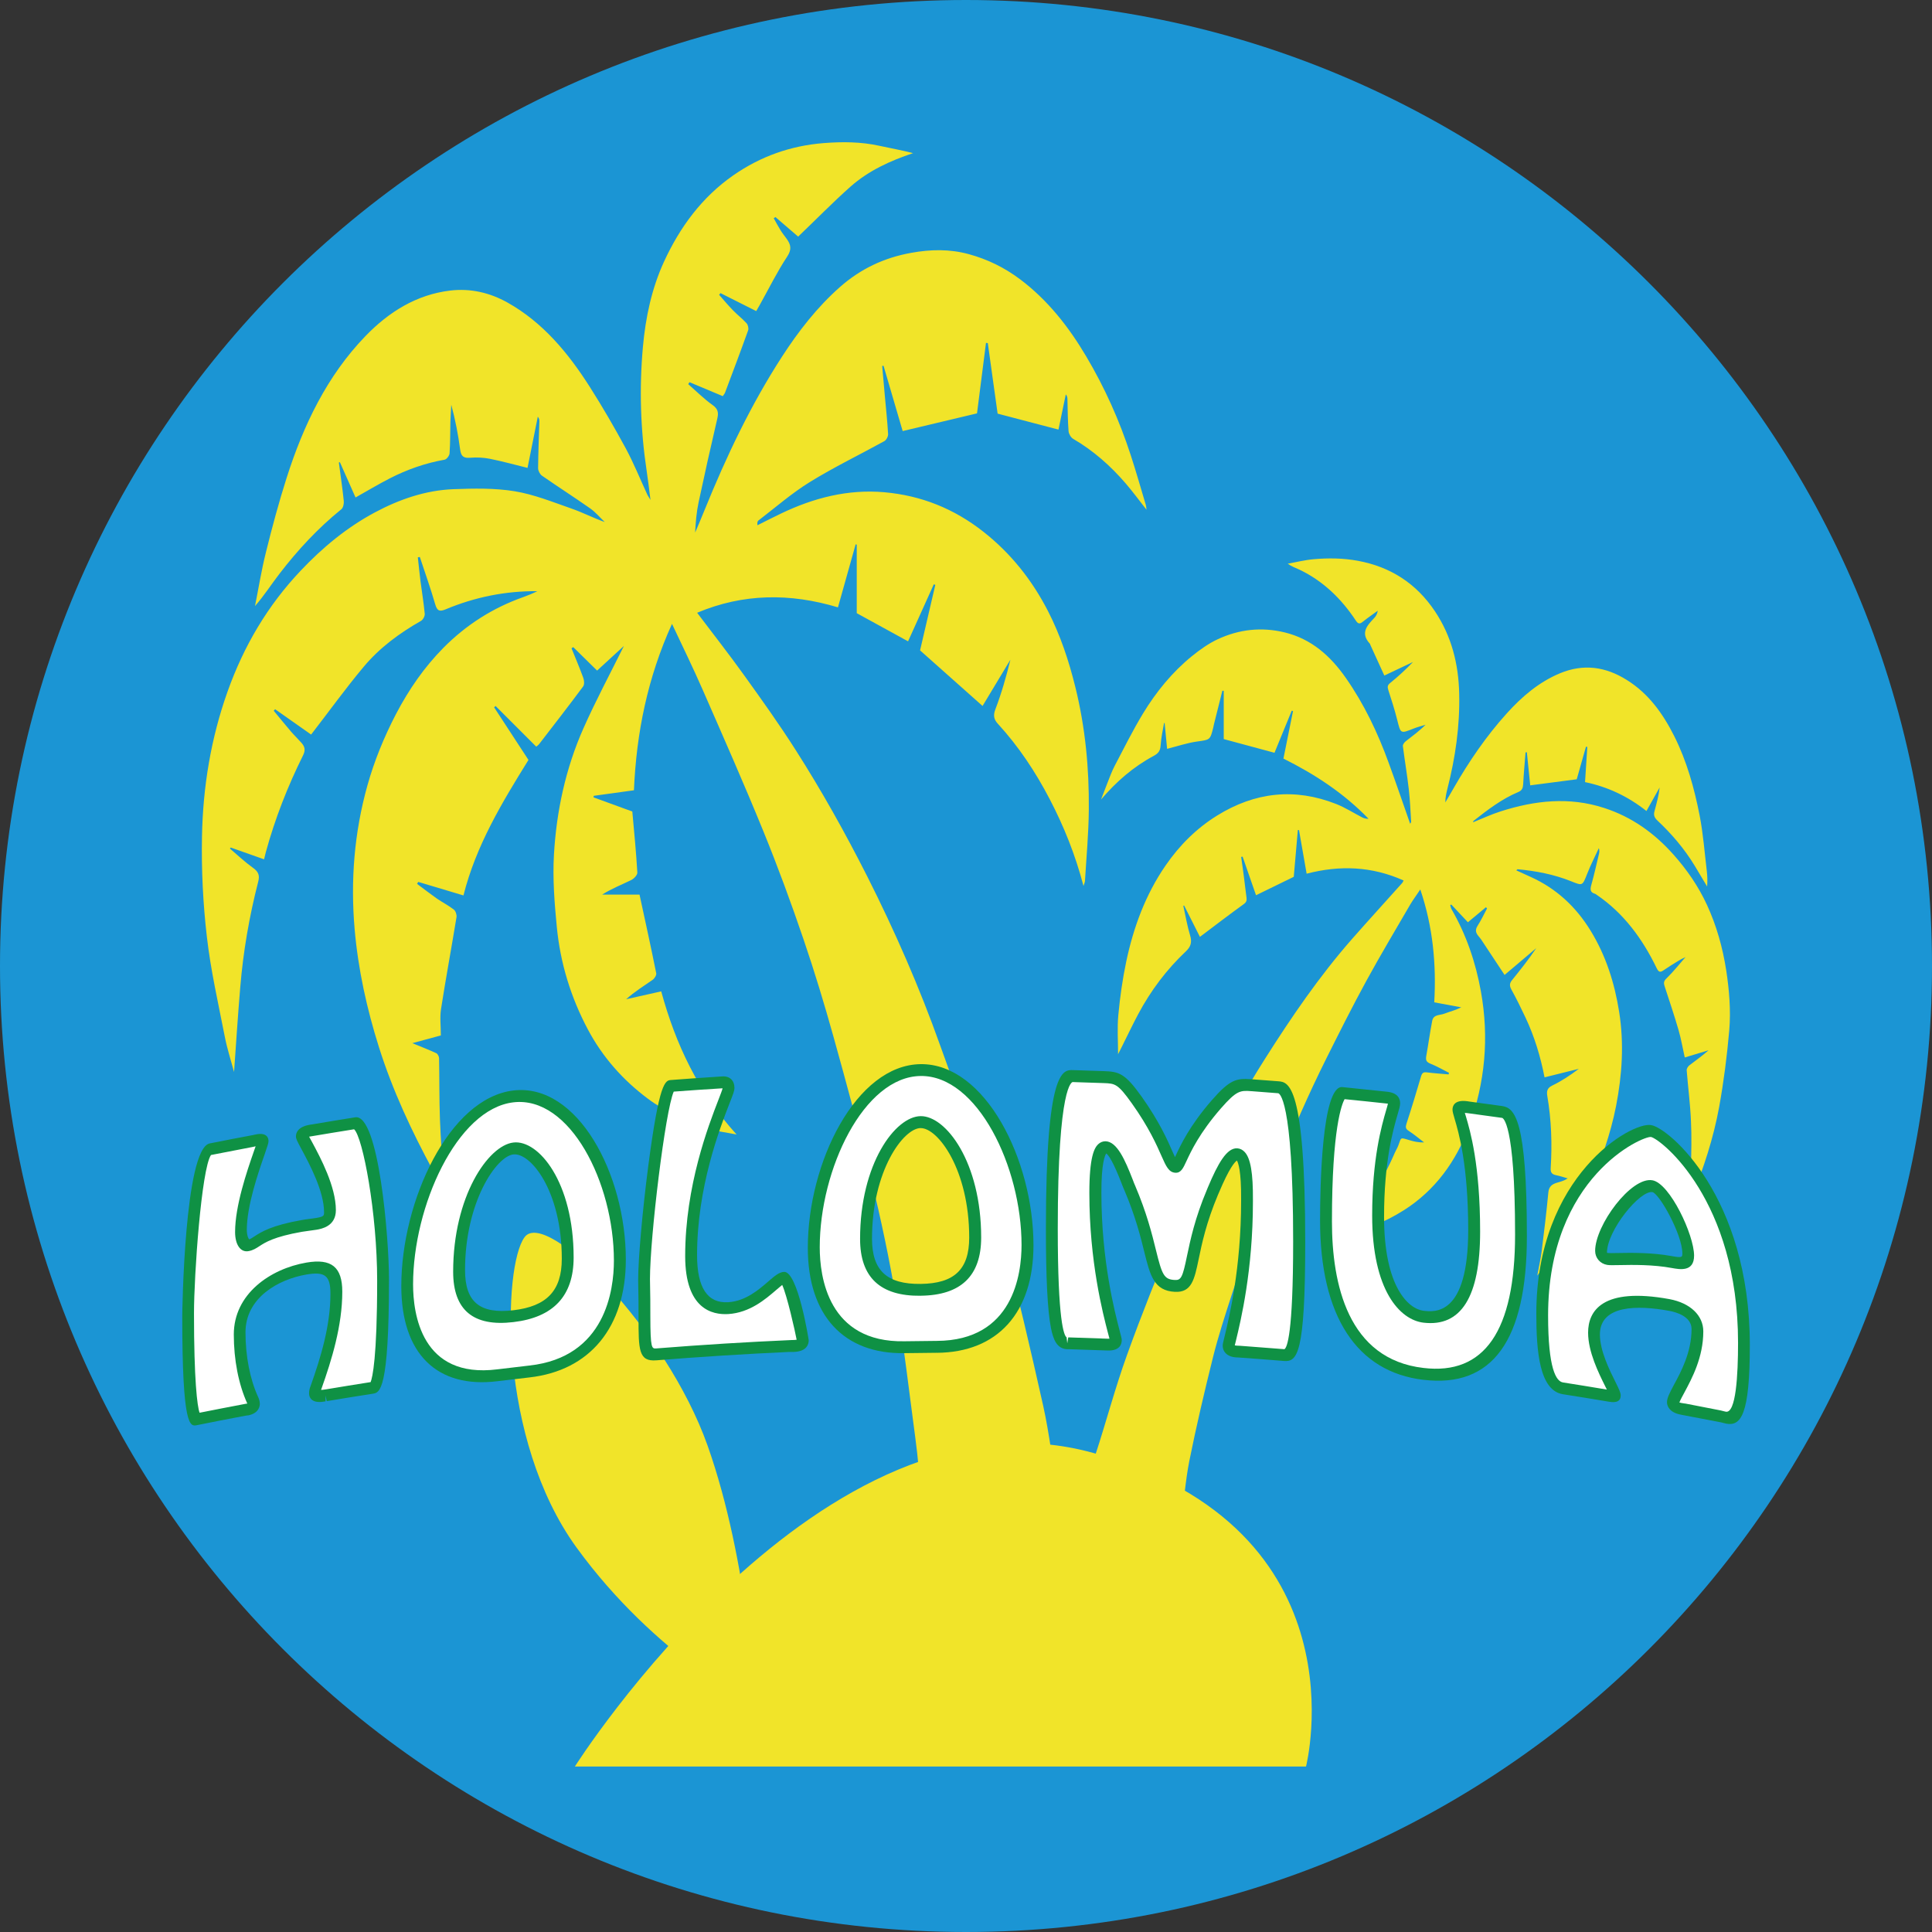
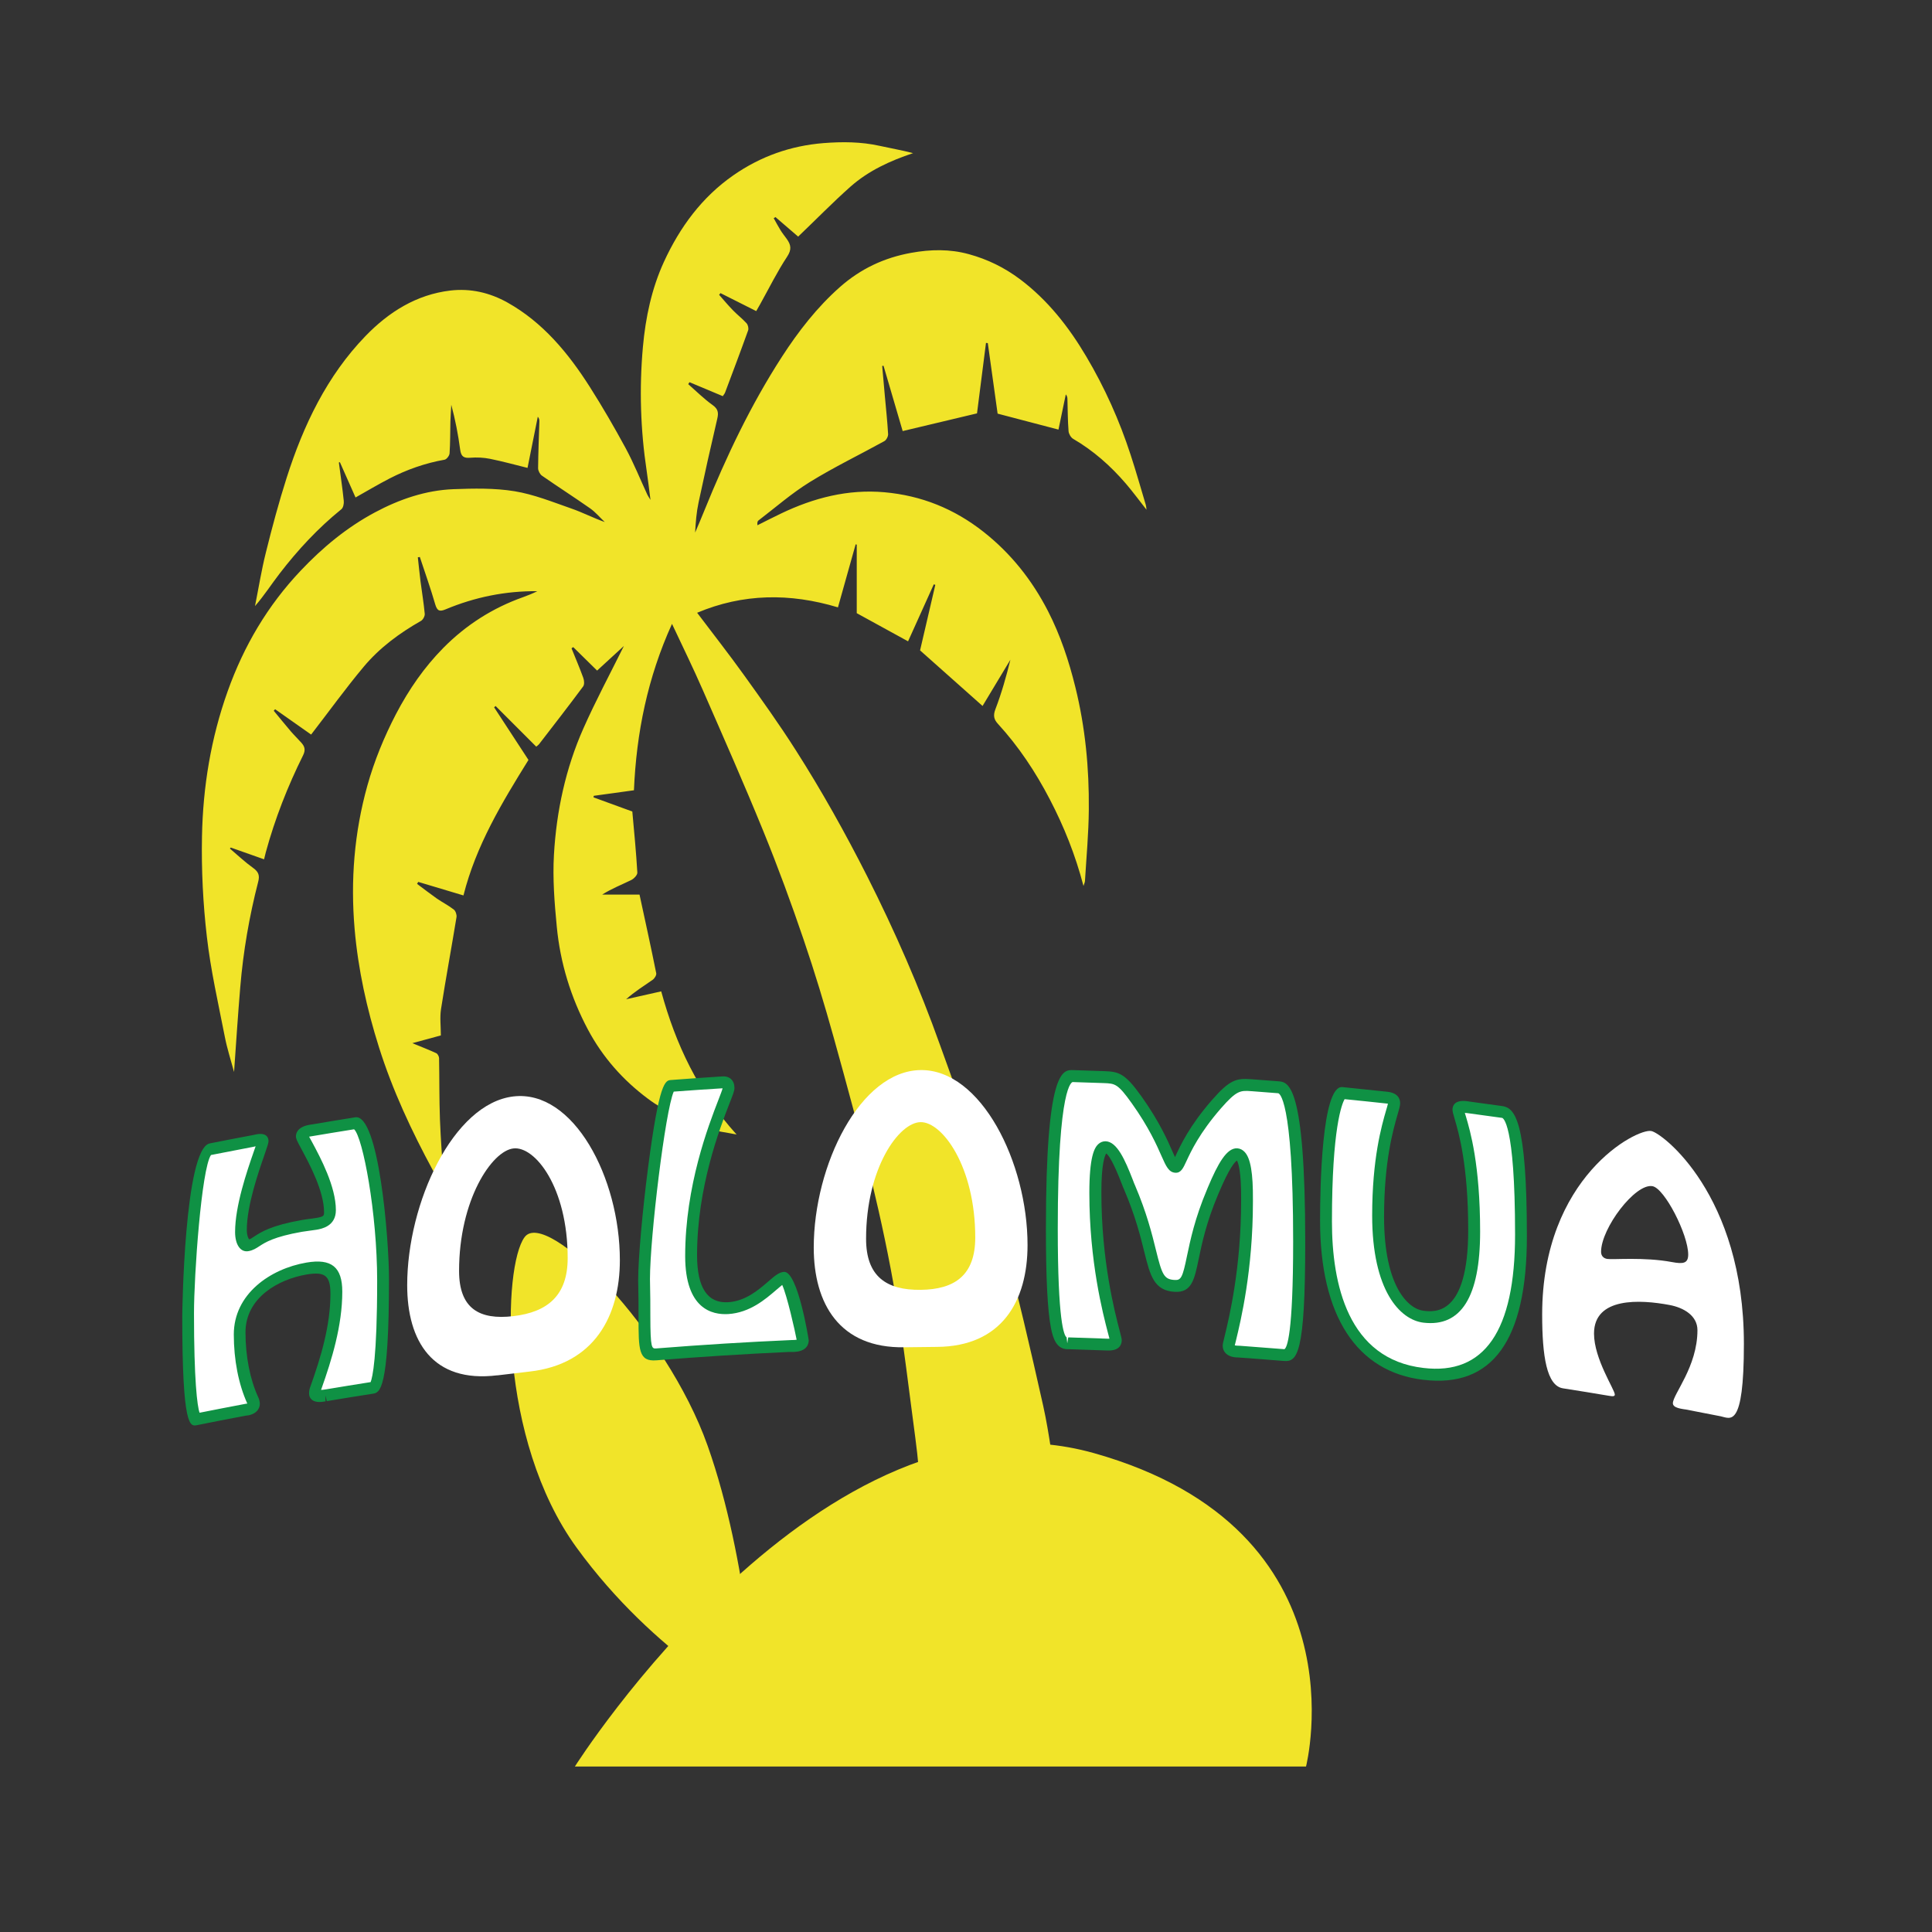
<svg xmlns="http://www.w3.org/2000/svg" id="_レイヤー_2" viewBox="0 0 512 512">
  <rect x="0" y="0" width="512" height="512" fill="#333333" stroke="none" />
  <defs>
    <style>.cls-1{fill:#fff;}.cls-2,.cls-3{fill:#f1e429;}.cls-4{fill:#1b95d4;}.cls-5{fill:#0f9144;}.cls-3{fill-rule:evenodd;}</style>
  </defs>
  <g id="_レイヤー_1-2">
    <g>
-       <path class="cls-4" d="M512,256c0,141.38-114.61,256-256,256S0,397.39,0,256,114.62,0,256,0s256,114.61,256,256Z" />
      <g>
        <path class="cls-3" d="M178.08,165.35c-6.47,14.24-9.43,28.87-10.08,44.08-3.63,.5-7.14,.98-10.65,1.47-.02,.14-.03,.27-.06,.41,3.5,1.27,6.97,2.54,10.28,3.75,.5,5.51,1.02,10.83,1.33,16.17,.05,.65-.91,1.65-1.64,2-2.53,1.24-5.18,2.26-7.68,3.85h9.9c1.51,6.96,3.03,13.89,4.43,20.85,.1,.5-.46,1.39-.95,1.73-2.36,1.64-4.79,3.15-7.03,5.15,3.06-.69,6.11-1.38,9.3-2.09,3.83,14.05,9.86,26.81,19.98,37.94-2.94-.61-5.43-.83-7.75-1.63-5.56-1.94-10.99-4.3-15.77-7.87-6.56-4.89-11.97-10.96-15.9-18.35-4.52-8.51-7.32-17.62-8.24-27.26-.61-6.3-1.11-12.7-.75-19,.66-11.59,3.1-22.9,7.8-33.5,3.25-7.33,7.04-14.41,10.74-21.86-2.36,2.16-4.62,4.25-7.1,6.52-2.07-2.03-4.21-4.13-6.33-6.22-.16,.1-.3,.21-.45,.32,1.05,2.61,2.16,5.19,3.12,7.84,.25,.67,.33,1.77-.04,2.26-3.82,5.15-7.75,10.21-11.67,15.29-.16,.21-.39,.36-.76,.67-3.59-3.58-7.18-7.18-10.77-10.77-.14,.11-.27,.22-.4,.34,3.01,4.61,6.02,9.23,9.11,13.95-6.99,11.26-13.9,22.66-17.23,35.91-4.13-1.23-8.04-2.41-11.99-3.59-.08,.18-.2,.36-.3,.53,1.75,1.3,3.46,2.63,5.22,3.87,1.48,1.02,3.11,1.84,4.51,2.93,.48,.36,.82,1.38,.72,2.01-1.33,8.12-2.83,16.2-4.1,24.33-.35,2.25-.05,4.6-.05,7.02-2.5,.68-4.8,1.3-7.55,2.05,2.5,1.03,4.45,1.78,6.34,2.66,.38,.18,.73,.87,.74,1.31,.1,5.41,.03,10.83,.23,16.25,.2,5.44,.65,10.88,.98,16.32,.02,.28,.01,.56,.01,1.43-1.15-1.66-2.08-2.83-2.79-4.14-5.69-10.49-10.74-21.29-14.36-32.75-3.22-10.2-5.52-20.6-6.45-31.31-1.11-12.87-.1-25.58,3.37-38,1.85-6.62,4.45-12.94,7.62-19.04,3.4-6.48,7.45-12.34,12.5-17.46,6.06-6.13,13.11-10.61,21.14-13.46,1.3-.47,2.55-.97,3.79-1.59-8.43-.07-16.51,1.56-24.27,4.8-1.54,.64-2.25,.55-2.79-1.31-1.21-4.22-2.71-8.37-4.08-12.55-.17,.04-.35,.07-.53,.09,.24,2.15,.45,4.3,.72,6.44,.37,2.85,.85,5.68,1.11,8.53,.06,.6-.46,1.58-1,1.88-5.68,3.23-10.94,7.09-15.18,12.16-4.79,5.72-9.17,11.81-13.93,17.96-2.9-2.03-6.23-4.38-9.55-6.72-.11,.15-.23,.28-.35,.42,1.51,1.82,3,3.67,4.53,5.46,.89,1.03,1.87,1.98,2.79,3.01,.87,.98,1.16,1.9,.46,3.31-4.1,8.24-7.45,16.79-9.89,25.71-.16,.59-.28,1.19-.46,1.87-3.03-1.08-5.93-2.1-8.83-3.12-.08,.09-.14,.19-.22,.28,2.04,1.73,4.01,3.59,6.17,5.14,1.39,1.01,1.78,1.94,1.32,3.67-2.36,9.17-3.97,18.49-4.75,27.94-.62,7.38-1.1,14.77-1.64,22.45-.87-3.23-1.86-6.26-2.46-9.38-1.72-8.79-3.73-17.57-4.75-26.47-1.02-8.8-1.46-17.73-1.29-26.59,.25-13.13,2.37-26.04,6.8-38.44,4.3-12.05,10.61-22.74,19.35-31.97,5.85-6.19,12.29-11.5,19.68-15.45,6.49-3.47,13.45-5.86,20.79-6.15,5.38-.2,10.89-.32,16.19,.54,5.14,.84,10.12,2.86,15.11,4.6,2.94,1.02,5.74,2.48,8.82,3.57-1.29-1.21-2.44-2.61-3.86-3.61-4.22-2.96-8.56-5.74-12.79-8.68-.53-.37-1.02-1.31-1.02-1.96,.04-4.15,.21-8.3,.34-12.44,0-.4-.04-.78-.42-1.22-.91,4.53-1.82,9.07-2.72,13.56-3.26-.81-6.58-1.72-9.92-2.4-1.71-.34-3.52-.43-5.24-.29-1.69,.14-2.45-.28-2.69-2.14-.53-3.98-1.29-7.93-2.36-11.9-.07,1.48-.18,2.95-.23,4.43-.06,2.82-.03,5.64-.22,8.45-.04,.61-.78,1.59-1.33,1.68-5.1,.9-9.94,2.6-14.56,4.97-3,1.55-5.94,3.3-9.03,5.04-1.32-3-2.73-6.17-4.15-9.36-.09,.03-.18,.06-.27,.09,.44,3.37,.95,6.75,1.3,10.14,.09,.74-.14,1.87-.65,2.26-6.15,4.98-11.52,10.75-16.36,17.05-2.17,2.81-4.09,5.83-6.51,8.6,.95-4.77,1.72-9.58,2.9-14.28,1.64-6.62,3.41-13.21,5.48-19.7,4.46-13.99,10.71-27.04,20.89-37.57,6.19-6.41,13.56-11.02,22.51-12.07,5.33-.62,10.39,.54,15.11,3.17,9.38,5.25,16.11,13.37,21.86,22.41,3.36,5.28,6.5,10.71,9.49,16.22,2.14,3.97,3.83,8.19,5.74,12.31,.13,.3,.34,.56,.82,1.36-.38-2.94-.64-5.29-1-7.63-1.65-10.93-1.99-21.92-1-32.92,.7-7.79,2.32-15.44,5.57-22.53,4.23-9.2,10.07-17.13,18.37-22.91,7.25-5.05,15.21-7.85,23.9-8.55,5-.39,9.95-.37,14.87,.72,2.94,.65,5.9,1.16,8.88,1.94-6.04,2.02-11.75,4.62-16.55,8.85-4.71,4.18-9.13,8.72-13.9,13.27-1.81-1.55-3.92-3.36-6.02-5.18-.17,.1-.31,.2-.46,.3,.59,1.05,1.15,2.12,1.78,3.14,.51,.83,1.12,1.58,1.69,2.37,1.11,1.56,1.35,2.81,.06,4.73-2.62,3.97-4.75,8.3-7.08,12.48-.35,.61-.69,1.21-1.08,1.9-3.22-1.62-6.34-3.19-9.48-4.77-.1,.15-.23,.31-.35,.46,1.22,1.38,2.4,2.81,3.69,4.12,1.15,1.19,2.47,2.19,3.58,3.42,.38,.4,.59,1.34,.42,1.86-1.98,5.53-4.06,11.02-6.12,16.51-.12,.31-.38,.58-.6,.94-2.98-1.25-5.9-2.47-8.83-3.7-.12,.18-.22,.35-.33,.52,2.14,1.87,4.17,3.9,6.45,5.53,1.47,1.05,1.63,2.03,1.24,3.66-1.72,7.35-3.37,14.72-4.94,22.11-.56,2.62-.78,5.31-.92,8.03,.85-2.01,1.72-4.01,2.53-6.04,5.73-14.12,12.23-27.81,20.46-40.53,4.38-6.77,9.31-13.12,15.35-18.47,5.51-4.87,11.76-7.8,18.9-9.09,5.17-.94,10.26-1.04,15.33,.36,4.91,1.35,9.34,3.5,13.54,6.64,7.34,5.52,12.91,12.63,17.54,20.46,4.86,8.19,8.79,16.93,11.76,26.07,1.45,4.41,2.7,8.87,4.04,13.33,.09,.32,.09,.66,.17,1.22-1.93-2.44-3.62-4.77-5.48-6.93-4.05-4.71-8.62-8.75-13.96-11.86-.61-.35-1.16-1.32-1.22-2.03-.22-2.86-.22-5.72-.3-8.58-.01-.38-.09-.76-.43-1.17-.66,3.17-1.33,6.34-1.94,9.33-5.38-1.41-10.61-2.78-16.13-4.23-.83-5.89-1.72-12.29-2.6-18.69-.17-.02-.33-.03-.48-.05-.81,6.39-1.63,12.78-2.38,18.67-6.67,1.59-13.1,3.12-19.7,4.69-1.67-5.65-3.37-11.47-5.07-17.3-.13,.02-.26,.04-.36,.04,.23,2.7,.48,5.4,.72,8.1,.3,3.32,.66,6.63,.85,9.96,.04,.61-.47,1.58-1,1.87-6.58,3.63-13.35,6.89-19.73,10.83-4.82,2.97-9.13,6.76-13.65,10.21-.23,.18-.33,.55-.25,1.25,2.06-1.04,4.13-2.09,6.21-3.09,8.71-4.18,17.78-6.51,27.44-5.66,9.74,.87,18.44,4.32,26.31,10.53,7.24,5.72,12.81,12.74,17.05,20.98,3.26,6.36,5.51,13.11,7.24,20.13,2.64,10.68,3.67,21.49,3.57,32.44-.05,6.32-.64,12.62-1.02,18.93-.01,.33-.18,.65-.39,1.33-2.16-8.24-5.17-15.74-8.92-22.94-3.78-7.28-8.27-14.04-13.78-20.05-1.04-1.14-1.28-2.18-.65-3.83,1.63-4.26,2.88-8.66,3.98-13.14-2.47,4.1-4.94,8.19-7.38,12.26-5.52-4.91-11-9.78-16.56-14.73,1.34-5.74,2.7-11.55,4.04-17.36-.13-.04-.26-.1-.4-.15-2.28,5.07-4.57,10.13-6.82,15.11-4.64-2.54-9.14-5.01-13.6-7.46v-18.16c-.09-.03-.2-.06-.29-.09-1.56,5.57-3.13,11.15-4.69,16.71-12.74-3.84-25.19-3.69-37.32,1.43,4.21,5.58,8.43,10.95,12.41,16.5,4.69,6.53,9.38,13.08,13.7,19.87,6.89,10.79,13.13,21.96,18.94,33.43,7.34,14.54,13.87,29.45,19.35,44.84,2.53,7.06,5.16,14.08,7.47,21.21,3.19,9.8,6.5,19.59,9.12,29.56,3.88,14.84,7.38,29.81,10.73,44.8,1.67,7.5,2.46,15.21,3.93,22.75,.69,3.43-.72,6.07-2.12,8.74-3.26,6.18-7.93,11.04-13.74,14.61-5.04,3.1-10.37,4.3-16.06,1.78-3.19-1.41-4.35-3.21-4.27-6.76,.21-10.94-.18-21.84-1.64-32.69-1.65-12.32-3.07-24.67-5.12-36.92-1.74-10.42-3.96-20.81-6.43-31.07-3.11-12.81-6.58-25.53-10.11-38.21-2.42-8.67-5.03-17.3-7.93-25.8-3.28-9.64-6.8-19.22-10.63-28.63-5.14-12.62-10.65-25.08-16.11-37.56-2.51-5.75-5.27-11.38-8.13-17.47Z" />
-         <path class="cls-3" d="M447.72,318.6c.16-3.14,.36-6.05,.4-8.96,.09-4.21,.21-8.44,0-12.64-.19-4.46-.78-8.89-1.13-13.36-.03-.42,.34-1.04,.7-1.31,1.71-1.31,3.46-2.54,5.09-3.99-2.08,.63-4.17,1.26-6.3,1.9-.56-2.46-.96-4.9-1.64-7.24-1.12-3.86-2.4-7.66-3.65-11.48-.3-.9-.39-1.45,.46-2.25,1.88-1.82,3.5-3.9,5.03-5.63-.35,.18-1.11,.51-1.81,.94-1.35,.83-2.75,1.68-4.08,2.6-.92,.64-1.29,.33-1.77-.63-3.76-7.78-8.73-14.54-15.85-19.39-.16-.11-.33-.26-.51-.31-1.17-.33-1.3-1.04-.98-2.2,.78-2.79,1.41-5.63,2.08-8.44,.1-.45,.13-.91-.05-1.45-1.03,2.25-2.17,4.45-3.07,6.75-1.3,3.29-1.2,3.27-4.32,2.02-4.54-1.82-9.3-2.72-14.13-3.17-.08,0-.17,.11-.35,.3,1.33,.61,2.59,1.18,3.86,1.76,6.71,3.04,11.92,7.84,15.84,14.25,4.05,6.61,6.34,13.84,7.55,21.49,1.33,8.38,.79,16.67-.82,24.97-1.48,7.5-4.01,14.6-7.06,21.53-3.65,8.24-8.22,15.9-13.82,23.4,.44-2.4,.9-4.4,1.16-6.41,.65-5.2,1.28-10.39,1.77-15.6,.14-1.69,1.08-2.27,2.4-2.65,.9-.26,1.8-.49,2.74-1.11-.99-.29-1.99-.62-3.01-.83-1.05-.22-1.59-.58-1.5-1.93,.4-6.38,.18-12.75-.9-19.07-.2-1.18-.09-2.11,1.29-2.77,2.47-1.18,4.81-2.74,7.06-4.44-3.01,.75-6.02,1.5-9.08,2.26-1.08-5.55-2.68-10.82-5.03-15.81-1.2-2.54-2.42-5.05-3.78-7.5-.52-.97-.47-1.64,.2-2.46,2.21-2.73,4.4-5.49,6.41-8.47-2.8,2.37-5.61,4.75-8.39,7.1-2.11-3.18-4.15-6.28-6.21-9.39-.23-.33-.49-.63-.74-.94-.68-.81-.89-1.59-.25-2.62,.96-1.49,1.72-3.11,2.55-4.67-.09-.11-.18-.22-.29-.32-1.55,1.29-3.1,2.58-4.78,3.98-1.46-1.56-2.93-3.12-4.4-4.69-.1,.05-.2,.09-.29,.14,.12,.38,.18,.81,.38,1.15,3.89,6.74,6.37,14.04,7.75,21.72,2.21,12.22,1.12,24.18-3.13,35.76-3.41,9.29-9.01,16.98-17.28,22.23-5.17,3.27-10.76,5.57-17.08,5.93,6.57-5.98,11.24-13.19,14.73-21.27,.27-.6,.63-1.17,.86-1.78,.85-2.18,.35-2.24,2.96-1.44,1.21,.37,2.47,.63,3.89,.6-1.35-1.03-2.66-2.15-4.09-3.07-.83-.54-.86-.98-.59-1.87,1.37-4.18,2.64-8.38,3.88-12.61,.27-.88,.63-1.12,1.5-1.02,1.91,.24,3.84,.37,5.78,.54,.04-.14,.07-.28,.12-.42-1.65-.83-3.27-1.76-4.97-2.44-1-.4-1.24-.9-1.07-1.94,.56-3.13,.98-6.28,1.59-9.4,.33-1.73,2.03-1.44,3.18-1.88,1.46-.57,2.98-.93,4.51-1.69-2.34-.43-4.69-.87-7.15-1.33,.57-10.11-.34-19.97-3.7-29.91-.96,1.46-1.85,2.63-2.6,3.88-3.92,6.76-7.96,13.49-11.71,20.37-3.67,6.72-7.1,13.57-10.53,20.42-2.4,4.81-4.68,9.67-6.85,14.59-2.11,4.77-4.09,9.6-6.03,14.45-2.1,5.17-4.17,10.34-6.06,15.59-2.17,6.01-4.23,12.06-6.2,18.14-1.77,5.47-3.56,10.94-4.95,16.51-2.28,9.14-4.43,18.31-6.29,27.55-1.07,5.42-1.42,10.99-2.23,16.48-.12,.77-.86,1.63-1.52,2.08-4.14,2.77-8.35,2.25-12.31-.34-3.06-2-5.55-4.66-7.55-7.88-2.36-3.83-2.71-7.63-1.3-11.93,2.9-8.83,5.27-17.88,8.43-26.61,3.92-10.87,8.22-21.6,12.68-32.26,2.9-6.91,6.38-13.55,9.57-20.33,4.26-8.99,9.09-17.64,14.39-25.98,6.97-10.99,14.3-21.71,22.85-31.47,4.43-5.04,8.95-9.98,13.41-14.97,.13-.14,.2-.34,.38-.67-8.41-3.77-16.91-4.09-25.7-1.8-.66-3.85-1.35-7.7-2.02-11.55-.1-.02-.21-.02-.31-.02-.36,4.21-.74,8.42-1.08,12.4-3.45,1.68-6.71,3.27-10,4.88-1.21-3.45-2.4-6.84-3.56-10.23-.14,.02-.26,.06-.38,.08,.27,1.92,.56,3.83,.79,5.75,.22,1.68,.39,3.36,.63,5.04,.09,.76-.03,1.2-.73,1.71-3.87,2.79-7.66,5.7-11.62,8.68-1.34-2.67-2.76-5.49-4.19-8.31-.07,.03-.14,.06-.21,.08,.59,2.63,1.02,5.3,1.8,7.85,.55,1.81,.18,2.99-1.12,4.22-5.1,4.81-9.3,10.38-12.64,16.65-1.5,2.82-2.87,5.71-4.3,8.57-.35,.71-.7,1.43-1.03,2.05,0-3.45-.26-6.98,.07-10.44,.44-4.71,1.11-9.44,2.08-14.06,1.93-9.16,5.12-17.8,10.43-25.51,3.71-5.38,8.19-9.85,13.66-13.24,10.03-6.23,20.58-7.39,31.53-3.08,2.43,.95,4.67,2.41,7,3.6,.49,.25,1.04,.35,1.61,.33-6.57-6.8-14.27-11.82-22.56-15.95,.86-4.28,1.71-8.44,2.54-12.59-.12-.04-.23-.07-.34-.1-1.56,3.81-3.11,7.6-4.57,11.15-4.47-1.2-8.83-2.39-13.45-3.63v-12.78c-.13-.01-.23-.03-.36-.04-.74,2.97-1.48,5.94-2.24,8.92-.05,.25-.09,.5-.16,.77-.85,3.46-.89,3.29-4.32,3.78-2.6,.36-5.16,1.23-7.93,1.94-.22-2.21-.43-4.52-.65-6.83-.05,0-.12-.01-.16-.01-.33,1.95-.78,3.9-.9,5.88-.09,1.47-.6,2.16-1.87,2.84-5.35,2.87-9.91,6.82-13.93,11.55,.56-1.46,1.11-2.93,1.69-4.38,.61-1.53,1.17-3.11,1.94-4.57,2.44-4.64,4.77-9.35,7.47-13.81,3.52-5.8,7.79-11.02,13.01-15.26,2.11-1.7,4.36-3.31,6.77-4.44,5.72-2.67,11.69-3.33,17.88-1.81,6.99,1.73,12.03,6.19,16.12,12.05,4.84,6.92,8.46,14.52,11.35,22.49,1.97,5.37,3.8,10.78,5.69,16.15,.04-.09,.29-.36,.26-.6-.18-2.83-.29-5.66-.61-8.47-.44-3.86-1.09-7.68-1.58-11.53-.05-.38,.39-.96,.74-1.25,1.77-1.38,3.59-2.7,5.27-4.39-1.07,.34-2.16,.61-3.19,1.02-3.48,1.38-3.39,1.39-4.32-2.32-.66-2.64-1.5-5.24-2.34-7.84-.27-.83-.29-1.31,.48-1.93,2.11-1.71,4.13-3.56,6.04-5.56-2.54,1.2-5.07,2.4-7.59,3.59-1.25-2.73-2.49-5.44-3.72-8.15-.04-.1-.04-.22-.12-.29-2.59-2.82-.74-4.81,1.16-6.81,.47-.49,.81-1.11,.94-1.93-1.34,.98-2.7,1.9-3.99,2.94-.83,.68-1.28,.51-1.84-.35-3.85-5.82-8.69-10.49-14.92-13.47-.99-.46-2.03-.8-3.11-1.58,2.29-.41,4.56-.99,6.88-1.19,3.91-.34,7.81-.3,11.71,.42,8.58,1.59,15.44,5.93,20.42,13.38,4.39,6.57,6.26,13.93,6.43,21.84,.2,8.57-1.02,16.96-3.13,25.22-.29,1.14-.55,2.3-.55,3.59,.73-1.26,1.5-2.51,2.21-3.78,4.06-7.08,8.63-13.78,14.06-19.79,4.02-4.46,8.56-8.34,14.14-10.66,6.21-2.57,12.05-1.76,17.68,1.78,5.76,3.59,9.55,8.87,12.59,14.91,3.33,6.64,5.3,13.76,6.72,21.02,.94,4.81,1.3,9.75,1.89,14.63,.16,1.35,.21,2.72,.09,4.17-1.08-1.83-2.19-3.66-3.28-5.48-2.74-4.52-6.12-8.46-9.91-12.02-.87-.83-1.02-1.49-.74-2.51,.55-2.04,1.11-4.08,1.35-6.23-1.15,2.03-2.29,4.07-3.5,6.24-4.86-3.86-10.26-6.41-16.27-7.66,.21-3.16,.4-6.24,.6-9.31-.1-.03-.23-.06-.35-.08-.85,2.99-1.71,5.98-2.45,8.64-4.25,.56-8.32,1.09-12.33,1.61-.27-2.71-.59-5.74-.89-8.77-.12,.01-.23,.03-.35,.04-.22,2.83-.48,5.65-.63,8.49-.06,.99-.33,1.6-1.25,1.99-4.4,1.84-8.18,4.74-11.93,7.69-.04,.04-.04,.17-.08,.34,2.46-.99,4.83-2.1,7.31-2.89,9.05-2.89,18.14-3.92,27.44-.89,7.25,2.35,13.23,6.6,18.34,12.34,3.57,4.01,6.58,8.37,8.86,13.29,2.55,5.53,4.18,11.33,5.12,17.38,.81,5.28,1.25,10.61,.81,15.89-.59,6.79-1.46,13.59-2.67,20.29-1.52,8.31-4.13,16.32-7.34,24.1-.16,.36-.34,.7-.57,1.22Z" />
        <path class="cls-2" d="M152.35,468.14h193.76s16.04-62.69-56.18-83.04c-72.22-20.34-137.58,83.04-137.58,83.04Z" />
        <path class="cls-2" d="M139.02,327.86c5.7-7.72,37.57,24.4,48.5,55.25,10.94,30.85,12.8,69.19,12.8,69.19,0,0-26.61-13.37-47.52-42.17-20.91-28.8-19.49-74.56-13.78-82.27Z" />
      </g>
      <g>
        <g>
          <path class="cls-1" d="M86.61,369.73c-.85,.14-3.13,.61-3.13-.75,0-.42,.08-.86,.25-1.23,2.96-8.34,5.42-16.75,5.42-25.17,0-5.79-2.28-7.38-7.95-6.4-8.56,1.47-17.68,7.31-17.68,17.19,0,6.13,1.1,12.55,3.46,17.73,.17,.31,.34,.87,.34,1.21,0,1.19-2.02,1.23-2.71,1.36-4.14,.79-8.27,1.6-12.4,2.44-2.36,.48-2.36-24.04-2.36-27.7,0-6.22,1.69-43.01,5.73-43.82,3.83-.76,7.66-1.51,11.49-2.22,.5-.09,2.53-.73,2.53,.29,0,1.11-5.75,14.53-5.75,23.56,0,2.13,.76,4.02,2.03,3.79,2.62-.48,2.62-3.08,14.12-5.11,4.16-.73,7.46-.34,7.46-3.91,0-8.1-7.46-19-7.46-20.1,0-1.11,2.54-1.29,3.04-1.38,3.7-.63,7.4-1.25,11.1-1.84,3.22-.52,7.38,23.37,7.38,41.51,0,4.08,0,28.18-2.71,28.6-4.07,.63-8.14,1.29-12.21,1.97Z" />
          <path class="cls-5" d="M65.72,375.08c-.28,.05-.57,.09-.8,.12-4.24,.8-8.48,1.62-12.71,2.48-1.83,.37-3.91,.8-3.91-28.95,0-.44,.53-44.35,7.28-45.71,3.83-.76,7.66-1.51,11.49-2.22,.38-.1,.61-.14,.88-.19,2.98-.55,3.21,1.21,3.21,1.77,0,.55-.23,1.2-1.06,3.63-1.64,4.72-4.69,13.52-4.69,19.92,0,1.5,.44,2.4,.67,2.52,.28-.1,.61-.31,1.34-.79,1.78-1.15,4.45-2.91,12.58-4.34,.78-.14,1.53-.24,2.23-.33,.59-.08,1.14-.15,1.64-.23,2.01-.34,2.01-.64,2.01-1.52,0-5.55-3.87-12.77-5.95-16.64-1.22-2.26-1.5-2.81-1.5-3.45,0-.92,.48-2.53,3.67-3.08,.25-.04,.5-.07,.74-.11,3.76-.64,7.53-1.26,11.3-1.86,6.25-1,8.95,32.18,8.95,42.84,0,29.75-2.48,30.12-4.28,30.41-4.07,.63-8.14,1.29-12.21,1.97-.11-.5-.22-1.01-.33-1.51v1.57c-.63,.11-1.46,.23-2.21,.13-1.35-.16-2.15-1-2.15-2.24,0-.68,.14-1.35,.4-1.95,2.71-7.63,5.26-15.98,5.26-24.46,0-4.79-1.43-5.94-6.39-5.09-7.45,1.28-16.12,6.16-16.12,15.32,0,6.34,1.19,12.42,3.35,17.14,.21,.39,.45,1.18,.45,1.81,0,.58-.23,2.51-3.15,3.07Zm-12.83-.69c4.07-.81,8.15-1.6,12.22-2.37,.12-.02,.27-.04,.43-.06-2.33-5.13-3.58-11.59-3.58-18.3,0-10.74,9.64-17.41,19.23-19.06,6.67-1.15,9.52,1.19,9.52,7.71,0,9.01-2.8,18.07-5.53,25.75-.04,.09-.07,.18-.1,.27,.22,.01,.58-.02,1.19-.12,3.98-.67,7.97-1.31,11.95-1.94,.47-1.2,1.73-6.35,1.73-26.87,0-17.97-3.8-38.02-6.11-40.13-3.92,.62-7.83,1.27-11.75,1.93-.06,.01-.11,.02-.17,.03,.23,.4,.53,.96,.81,1.48,2.19,4.08,6.28,11.72,6.28,17.99,0,4.32-3.87,4.97-5.14,5.19-.54,.09-1.14,.17-1.77,.25-.66,.08-1.37,.18-2.1,.3-7.45,1.31-9.75,2.83-11.27,3.82-.85,.55-1.65,1.08-2.85,1.3-2.12,.4-3.58-1.67-3.58-5.06,0-6.97,3.16-16.15,4.87-21.08,.21-.57,.4-1.16,.57-1.64-.22,.05-.45,.1-.67,.15-3.72,.7-7.44,1.42-11.16,2.16-2.52,3.69-4.5,31.75-4.5,41.99,0,17.63,.86,24.61,1.48,26.3Z" />
        </g>
        <g>
          <path class="cls-1" d="M131.79,364.47c-17.19,2.13-23.88-9.11-23.88-23.87,0-21.88,12.21-48.16,28.14-50.03,15.92-1.88,28.22,21.51,28.22,43.39,0,14.76-6.75,27.6-23.95,29.52-2.84,.32-5.68,.66-8.52,1.01Zm18.65-31.06c0-18.82-8.69-29.74-14.39-29.06-5.71,.66-14.39,13.63-14.39,32.45,0,9.97,5.36,13.06,14.39,11.99,9.02-1.06,14.39-5.42,14.39-15.39Z" />
-           <path class="cls-5" d="M140.32,365.03c-2.84,.32-5.68,.66-8.52,1.01-15.96,1.96-25.45-7.25-25.45-25.21,0-22.6,12.68-49.83,29.71-51.84,17.03-2.01,29.79,22.22,29.79,44.82,0,17.96-9.57,29.42-25.53,31.22Zm-4.27-72.9c-14.98,1.76-26.58,27.56-26.58,48.24,0,7.71,2.16,25.06,22.32,22.52,2.84-.35,5.68-.68,8.52-1.01,20.18-2.22,22.38-20.08,22.38-27.79,0-20.68-11.66-43.73-26.64-41.96Zm0,58.24c-10.59,1.26-15.96-3.16-15.96-13.36,0-19.97,9.3-33.46,15.96-34.23,6.67-.8,15.97,10.49,15.97,30.46,0,10.2-5.38,15.89-15.97,17.13Zm0-44.44c-4.52,.52-12.81,12.62-12.81,30.67,0,8.46,3.95,11.68,12.81,10.63,8.86-1.04,12.83-5.19,12.83-13.65,0-18.04-8.31-28.19-12.83-27.64Z" />
        </g>
        <g>
          <path class="cls-1" d="M174.27,358.9c-4.53,.54-3.16-2.55-3.58-19.8,0-11.41,4.69-51.14,7.16-51.32,4.53-.35,9.06-.66,13.59-.95,.6-.04,1.62,.07,1.62,1.61,0,1.85-9.91,20.82-9.91,44.33,0,11.75,5.12,14.2,9.83,13.91,7.86-.48,12.66-7.94,14.8-8.04,1.61-.08,4.94,16.21,4.94,16.63,0,1.71-2.64,1.4-3.68,1.44-11.6,.53-23.2,1.26-34.78,2.19Z" />
          <path class="cls-5" d="M210.46,358.27c-.33,.01-.65,0-.94,.01-.16,0-.31,0-.47,0-11.72,.54-23.42,1.28-35.12,2.22-4.71,.38-4.71-2.82-4.71-11.4,0-2.61,0-5.84-.1-9.83,0-5.6,1.12-18.25,2.66-30.12,2.96-22.7,4.54-22.82,6.07-22.94,4.53-.35,9.06-.66,13.59-.95,1.95-.12,3.2,1.09,3.2,3.08,0,.68-.31,1.54-1.35,4.16-2.56,6.6-8.56,22.12-8.56,40.15,0,8.62,2.77,12.79,8.25,12.45,4.61-.28,8.08-3.3,10.64-5.51,1.66-1.44,2.85-2.46,4.16-2.53,3.66-.17,6.54,17.96,6.54,18.14,0,.87-.38,2.92-3.86,3.07Zm-36.19-.95c11.79-.94,23.6-1.67,35.41-2.19,.5,0,1.16-.03,1.44-.08-.41-2.24-2.56-11.79-3.83-14.53-.44,.35-1.1,.91-1.66,1.4-2.76,2.37-6.92,5.97-12.64,6.32-4.26,.25-11.41-1.34-11.41-15.37,0-18.63,6.17-34.57,8.79-41.35,.52-1.36,1.07-2.75,1.12-3.11-4.31,.26-8.63,.56-12.94,.88-2.23,4.96-6.3,38.56-6.3,49.67,.1,3.99,.1,7.24,.1,9.87,.01,8.66,.39,8.57,1.57,8.52,.11-.01,.23-.02,.34-.03Z" />
        </g>
        <g>
          <path class="cls-1" d="M239.7,357.04c-17.29,.31-24.05-11.65-24.05-26.41,0-21.87,12.32-46.86,28.33-47.05,16-.19,28.33,24.5,28.33,46.38,0,14.76-6.77,26.88-24.05,26.98-2.85,.02-5.71,.05-8.56,.1Zm18.75-29.08c0-18.82-8.74-30.66-14.47-30.58-5.73,.05-14.46,12.11-14.46,30.92,0,9.97,5.39,13.63,14.46,13.52,9.06-.1,14.47-3.89,14.47-13.86Z" />
-           <path class="cls-5" d="M248.26,358.5c-2.85,.02-5.71,.05-8.56,.1-16.06,.27-25.62-9.95-25.62-27.91,0-22.6,12.78-48.48,29.9-48.68,17.11-.2,29.9,25.38,29.9,47.98,0,17.96-9.57,28.41-25.62,28.52Zm-4.28-73.35c-15.07,.17-26.74,24.73-26.74,45.41,0,7.71,2.18,25.29,22.46,24.89,2.85-.05,5.71-.08,8.56-.1,20.28-.08,22.46-17.71,22.46-25.42,0-20.68-11.68-44.96-26.74-44.78Zm0,58.24c-10.66,.13-16.05-4.85-16.05-15.06,0-19.97,9.35-32.47,16.05-32.54,6.7-.09,16.04,12.19,16.04,32.16,0,10.2-5.39,15.32-16.04,15.43Zm0-44.44c-4.54,.04-12.89,11.26-12.89,29.31,0,8.46,3.98,12.1,12.89,11.99,8.91-.1,12.87-3.83,12.87-12.29,0-18.04-8.33-29.07-12.87-29Z" />
        </g>
        <g>
          <path class="cls-1" d="M283.45,356c-2.13-.06-4.71,1.51-4.71-30.43,0-42.07,4.46-40.43,5.92-40.38,2.62,.07,5.24,.16,7.86,.25,3.34,.12,4.54,.17,8.73,6.05,8.04,11.36,8.55,17.62,10.27,17.71,1.28,.08,1.79-6.14,10.85-16.56,4.78-5.46,6.08-5.29,9.41-5.05,2.22,.16,4.44,.34,6.66,.52,1.45,.11,5.88-1.04,5.88,41.02,0,31.93-2.55,30.09-4.7,29.91-3.64-.3-7.28-.58-10.92-.84-1.02-.07-3.07,.04-3.07-1.5,0-1.19,4.86-16.17,4.86-38.39,0-1.79,.26-12.25-2.56-12.45-2.48-.18-5.72,8.04-6.57,10.03-7.18,17.01-4.27,25.19-10,24.87-7.19-.37-4.37-8.23-11.98-26.03-.85-1.91-3.68-10.63-6.33-10.72-2.83-.1-2.73,10.38-2.73,12.17,0,22.22,5.39,37.73,5.39,38.93,0,1.54-2.05,1.2-3.07,1.17-3.05-.11-6.11-.2-9.16-.29Z" />
          <path class="cls-5" d="M327.77,359.74c-.6-.04-1.39-.13-2.08-.49-1.06-.53-1.66-1.49-1.66-2.64,0-.38,.1-.86,.5-2.45,1.2-4.95,4.38-18.09,4.38-35.95v-.45c.05-7.41-.76-9.6-1.11-10.21-.58,.39-2.03,1.98-4.76,8.48-.08,.19-.17,.38-.25,.57-3.11,7.38-4.29,13.01-5.14,17.13-1.11,5.34-1.84,8.86-6.31,8.62-5.53-.29-6.54-4.35-8.07-10.5-.99-4.02-2.35-9.53-5.35-16.55-.16-.33-.38-.89-.65-1.59-2.21-5.73-3.44-7.57-4.11-8.03-.35,.52-1.3,2.66-1.28,10.39,0,18,3.51,31.48,4.83,36.56,.44,1.68,.56,2.14,.56,2.54,0,.87-.37,2.85-3.75,2.73-3.35-.13-6.71-.24-10.06-.34-.2,0-.4,0-.6,0-2.85-.07-3.78-2.76-4.35-5.66-.9-4.6-1.34-13.22-1.33-26.37,0-42.11,4.46-42.01,7.15-41.94,2.74,.08,5.47,.17,8.2,.27,3.96,.14,5.56,.5,10.01,6.75,4.71,6.64,6.91,11.63,8.2,14.61,.22,.48,.44,.99,.65,1.43,.07-.14,.13-.3,.2-.43,1.27-2.73,3.62-7.83,9.56-14.66,4.77-5.46,6.53-5.84,10.35-5.56,2.43,.18,4.85,.36,7.27,.55,2.66,.21,7.13,.6,7.13,42.71,0,29.75-2.14,31.7-5.67,31.41-4.15-.34-8.3-.66-12.45-.95Zm-43.46-72.99c-.16,0-3.99,.33-3.99,38.86,0,24.63,1.65,28.34,2.34,28.8,.06,.53,.12,1.05,.18,1.58,.08-.52,.17-1.04,.25-1.56,.12,0,.24,0,.35,0,3.35,.1,6.71,.21,10.06,.34,.22,0,.41,0,.52-.01-.08-.31-.21-.79-.38-1.43-1.35-5.19-4.95-18.94-4.95-37.19,0-9.56,1.32-11.93,2.33-12.9,.58-.54,1.26-.81,1.99-.79,3.02,.11,5.13,4.9,7.2,10.23,.24,.64,.43,1.15,.59,1.47,3.11,7.29,4.51,12.95,5.53,17.09,1.63,6.63,2.14,7.82,5,7.97,1.66,.09,2.07-.67,3.22-6.28,.89-4.24,2.09-10.05,5.32-17.7,.08-.19,.16-.38,.23-.56,2.67-6.36,5.03-10.54,7.8-10.35,.75,.05,1.42,.39,1.97,.99,1.55,1.66,2.22,5.59,2.17,12.73v.41c0,18.23-3.24,31.6-4.46,36.66-.16,.62-.27,1.11-.35,1.43,.13,.02,.3,.05,.52,.07,.3,.01,.61,.03,.91,.04,3.91,.28,7.81,.58,11.72,.9,.69-.37,2.32-3.91,2.32-28.54,0-38.53-3.81-39.28-3.97-39.29-2.33-.19-4.66-.37-6.99-.54-.01,0-.03,0-.04,0-2.99-.22-3.93-.27-8.15,4.56-5.67,6.51-7.91,11.35-9.12,13.95-.88,1.91-1.46,3.18-2.94,3.1-1.75-.09-2.47-1.72-3.66-4.4-1.26-2.86-3.36-7.65-7.89-14-3.72-5.22-4.42-5.24-7.44-5.36-2.73-.1-5.47-.19-8.2-.27Z" />
        </g>
        <g>
          <path class="cls-1" d="M398.07,294.69c1.7,.24,5.02,2.07,5.01,32.73,0,25.06-7.64,38.9-25.86,36.69-16-1.9-25.82-15.07-25.82-40.55,0-27.25,3.24-34.01,4.34-33.9,3.95,.39,7.9,.8,11.85,1.23,.85,.09,1.88,.21,1.88,1.32,0,1.95-4.26,10.51-4.26,30.09,0,19.32,6.99,26.04,12.01,26.65,4.26,.49,13.44,.57,13.44-22.74,0-22.15-4.16-30.44-4.16-31.96,0-1.37,2.46-.8,3.23-.69,2.78,.37,5.56,.74,8.33,1.13Z" />
          <path class="cls-5" d="M377.23,365.67c-17.65-2.08-27.4-16.85-27.4-42.26,0-8.42,.43-35.85,5.92-35.32,3.95,.39,7.9,.8,11.85,1.23,2.85,.31,3.45,1.84,3.45,3.06,0,.68-.25,1.51-.69,3.02-1.16,4.02-3.57,12.4-3.57,27.06,0,18.72,6.55,24.43,10.43,24.9,2.94,.34,11.87,1.47,11.87-21.37,0-17.3-2.54-25.91-3.63-29.59-.34-1.17-.53-1.81-.53-2.36,0-.81,.38-2.66,3.88-2.21,.22,.03,.43,.07,.65,.1,2.87,.38,5.74,.77,8.61,1.18,3.33,.47,6.57,3.53,6.57,34.52,0,27.68-9.2,40.23-27.41,38.03Zm-20.9-74.39c-.68,1.21-3.35,7.54-3.35,32.42,0,16.57,4.22,36.5,24.25,38.82,16.12,1.94,24.28-9.74,24.28-35.34,0-30.1-3.31-30.91-3.44-30.93-3.08-.44-6.17-.86-9.26-1.27-.26-.03-.45-.05-.62-.05,.08,.24,.17,.55,.29,.93,1.13,3.82,3.77,12.77,3.77,30.55,0,17.26-5.04,25.3-15.02,24.11-6.26-.75-13.59-8.57-13.59-28.39,0-15.09,2.5-23.75,3.7-27.91,.2-.64,.38-1.29,.48-1.74-.08,0-.16-.02-.22-.02-3.76-.41-7.51-.8-11.27-1.17Z" />
        </g>
        <g>
          <path class="cls-1" d="M446.55,373.51c-.76-.15-3.22-.35-3.22-1.63,0-2.39,6.51-9.67,6.51-19.37,0-3.84-3.63-5.98-7.43-6.68-7.7-1.45-19.98-2.15-19.98,7.58,0,6.72,5.51,14.87,5.51,16.15,0,.52-.51,.52-1.61,.33-4.04-.68-8.08-1.34-12.12-1.97-4.32-.67-5.52-8.51-5.52-19.58,.01-36.52,25.18-49.38,28.9-48.61,2.79,.42,24.57,16.84,24.56,56.41,0,22.74-3.62,19.7-6.15,19.19-3.15-.63-6.3-1.24-9.45-1.84Zm-22.25-41.76c0,1.02,.6,1.71,1.62,1.88,1.52,.25,9.73-.56,17.17,.83,2.96,.55,4.3,.38,4.3-2.01,0-5.28-6.25-17.52-9.46-18.1-4.56-.84-13.63,11.16-13.63,17.39Z" />
-           <path class="cls-5" d="M457.34,377.25c-.28-.06-.54-.12-.81-.2-.18-.05-.36-.1-.53-.13-3.47-.68-6.94-1.34-10.42-1.99-.83-.16-1.46-.36-1.99-.64-1.12-.58-1.82-1.6-1.82-2.69,0-1.16,.74-2.51,1.82-4.57,1.89-3.46,4.69-8.69,4.69-14.82,0-3.35-4.11-4.49-5.87-4.81-8.4-1.57-18.42-1.59-18.42,6.27,0,4.28,2.56,9.45,4.11,12.54,1,2.02,1.4,2.86,1.4,3.62,0,2.17-2.38,1.76-3.17,1.63-4.04-.68-8.08-1.34-12.12-1.97-6.24-.97-7.07-11.34-7.07-21.38,.01-36.59,25.32-50.98,30.46-49.94,4.62,.75,26.13,18.86,26.12,58.31,0,18.46-2.33,21.59-6.37,20.78Zm-10.79-5.31c3.15,.6,6.3,1.21,9.45,1.84,.24,.05,.49,.12,.75,.19,.21,.05,.4,.11,.59,.14,2.7,.54,3.26-9.63,3.26-18.27,0-37.81-20.3-53.84-23.05-54.53-2.06-.35-27.28,10.42-27.29,47.28,0,14.18,2.14,17.48,3.94,17.77,3.88,.61,7.75,1.24,11.63,1.89-.16-.32-.32-.66-.49-.98-1.67-3.37-4.48-9.01-4.48-14.1,0-5.74,3.76-12.13,21.55-8.89,5.53,1.03,8.98,4.33,8.98,8.55,0,6.86-3,12.44-4.98,16.14-.5,.92-1.1,2.02-1.36,2.7,.14,.05,.31,.08,.53,.13,.32,.05,.65,.1,.97,.16Zm-20.63-36.73c-1.87-.31-3.19-1.84-3.19-3.72,0-6.8,9.55-19.74,15.2-18.7,4.62,.83,11.03,14.49,11.02,19.97,0,4.38-3.82,3.65-5.87,3.28-4.99-.93-10.46-.85-13.74-.78-1.9,.04-2.84,.05-3.43-.05Zm12-19.28c-3.27-.59-12.06,10.15-12.06,16.08,.39,.11,1.74,.07,2.91,.05,3.38-.07,9.05-.15,14.32,.83,2.75,.51,2.75,.23,2.75-.73,0-4.94-6-15.72-7.92-16.24Z" />
        </g>
      </g>
    </g>
  </g>
</svg>